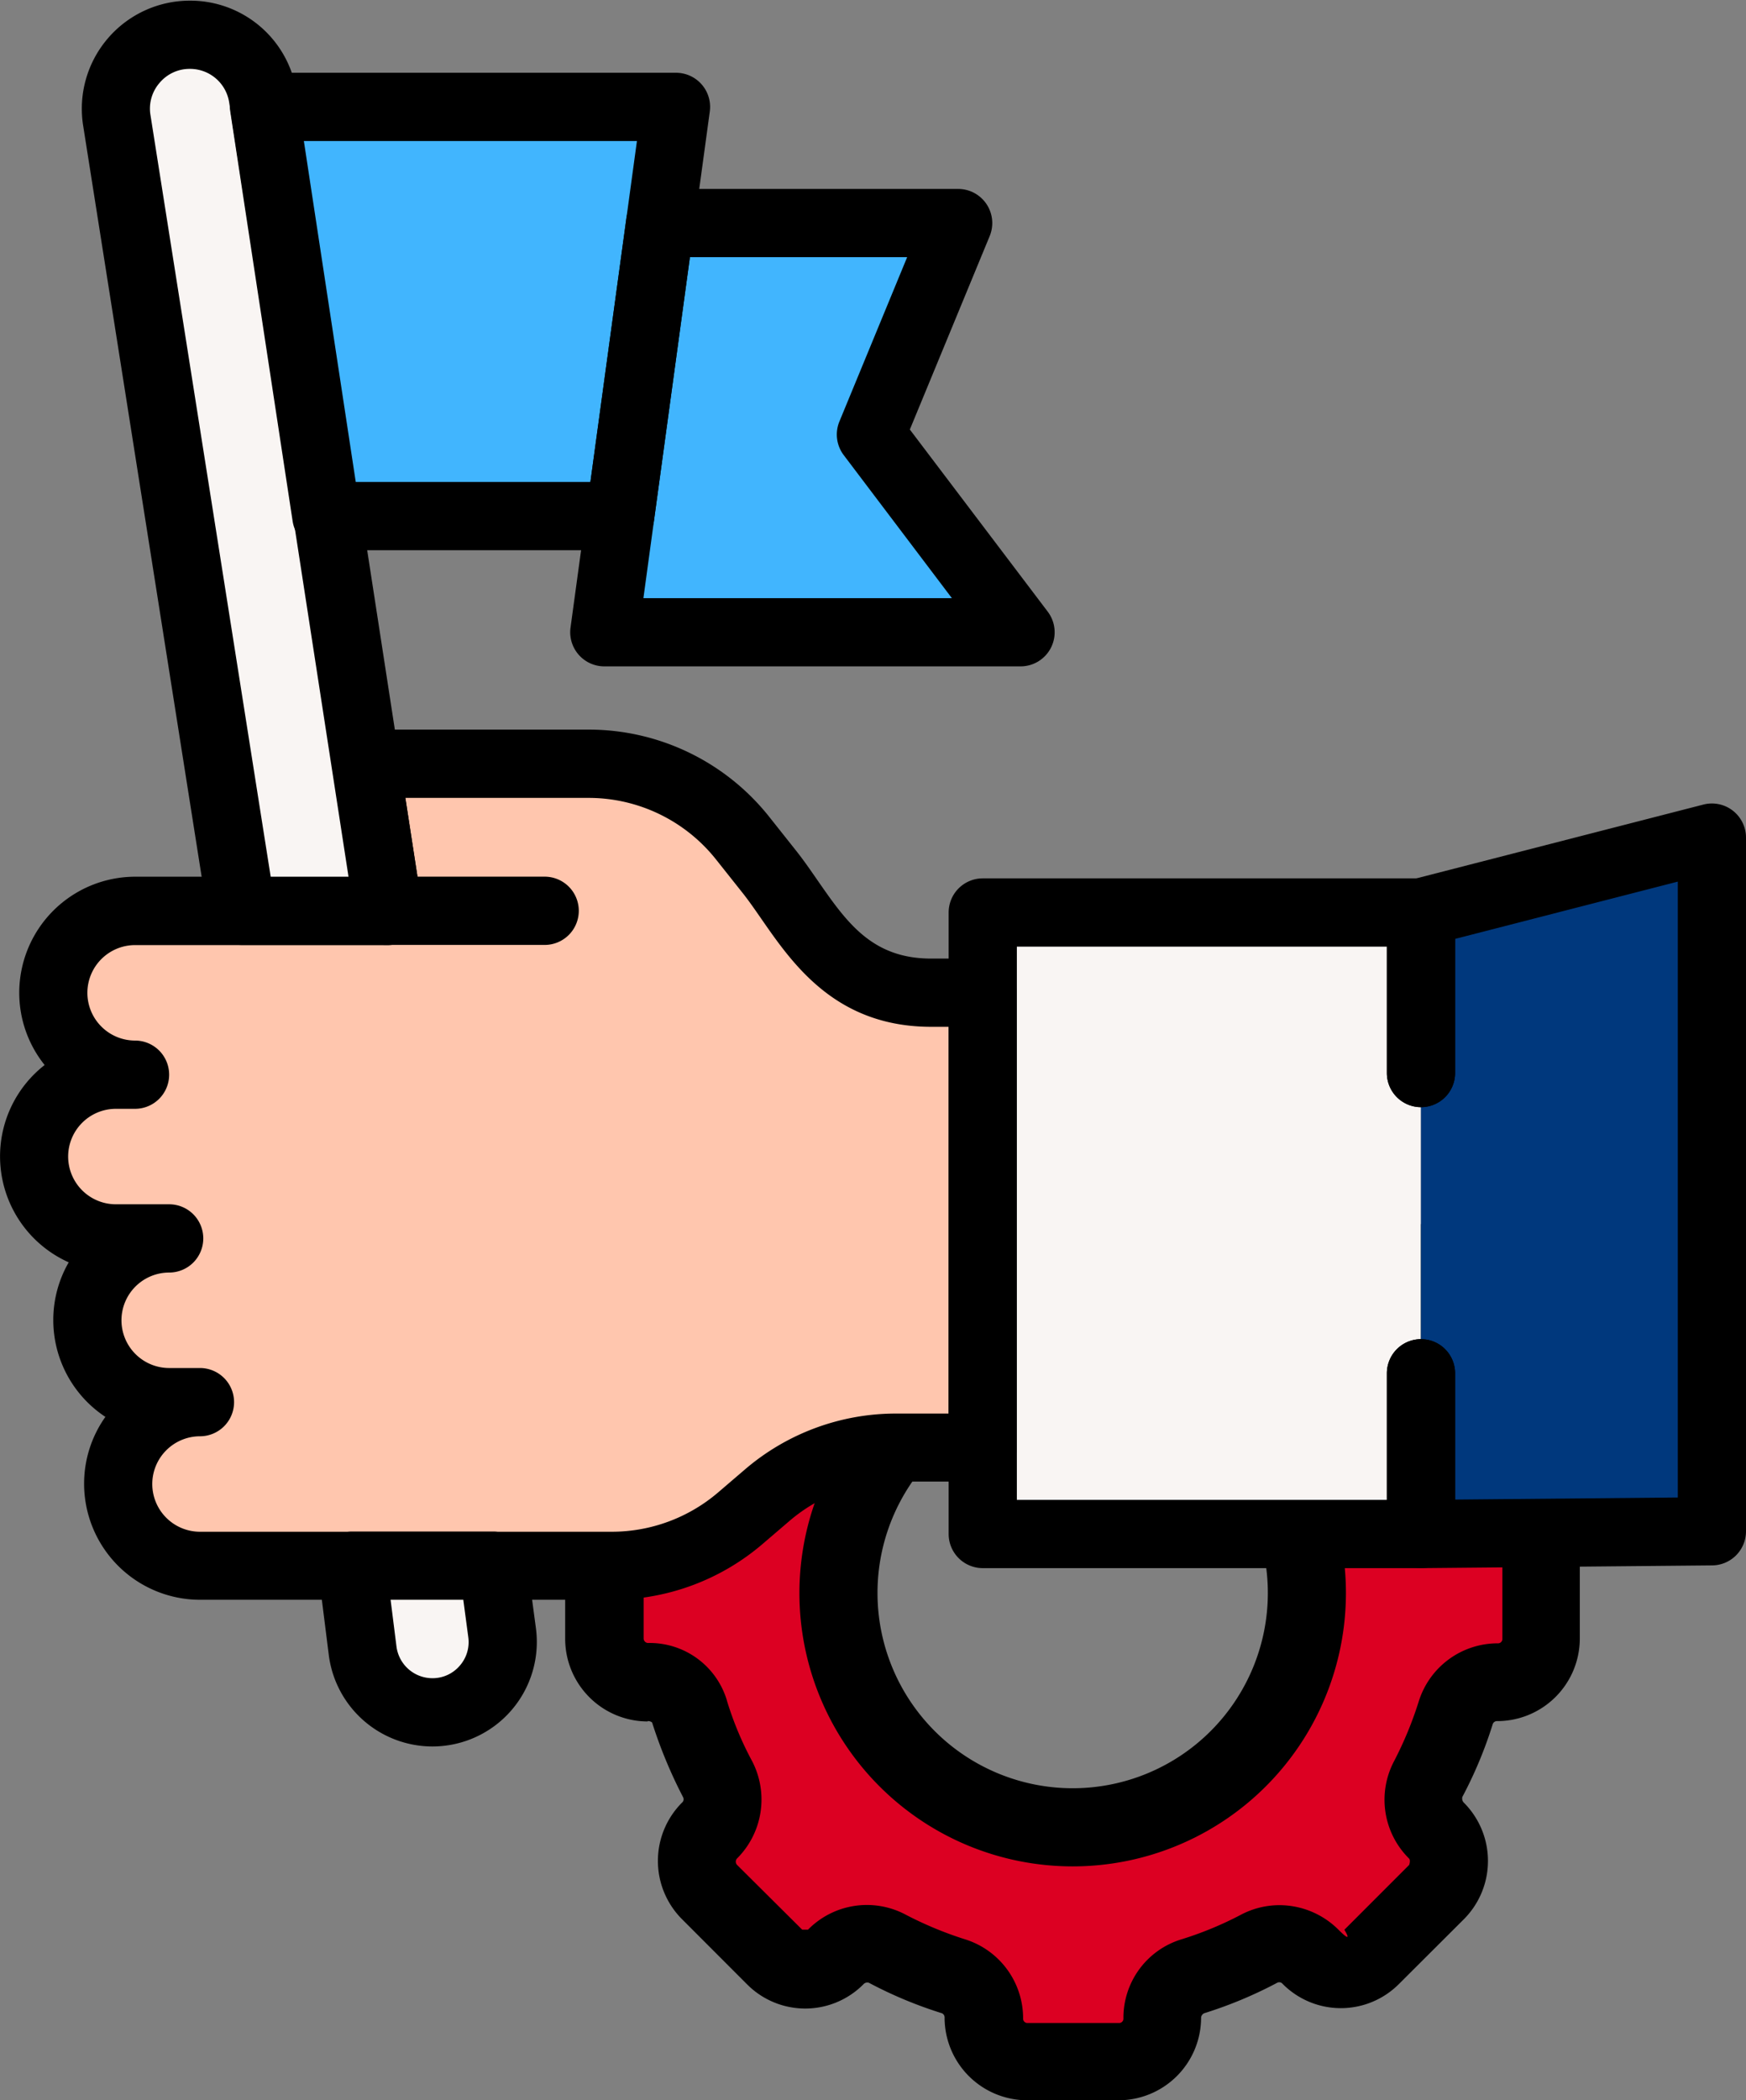
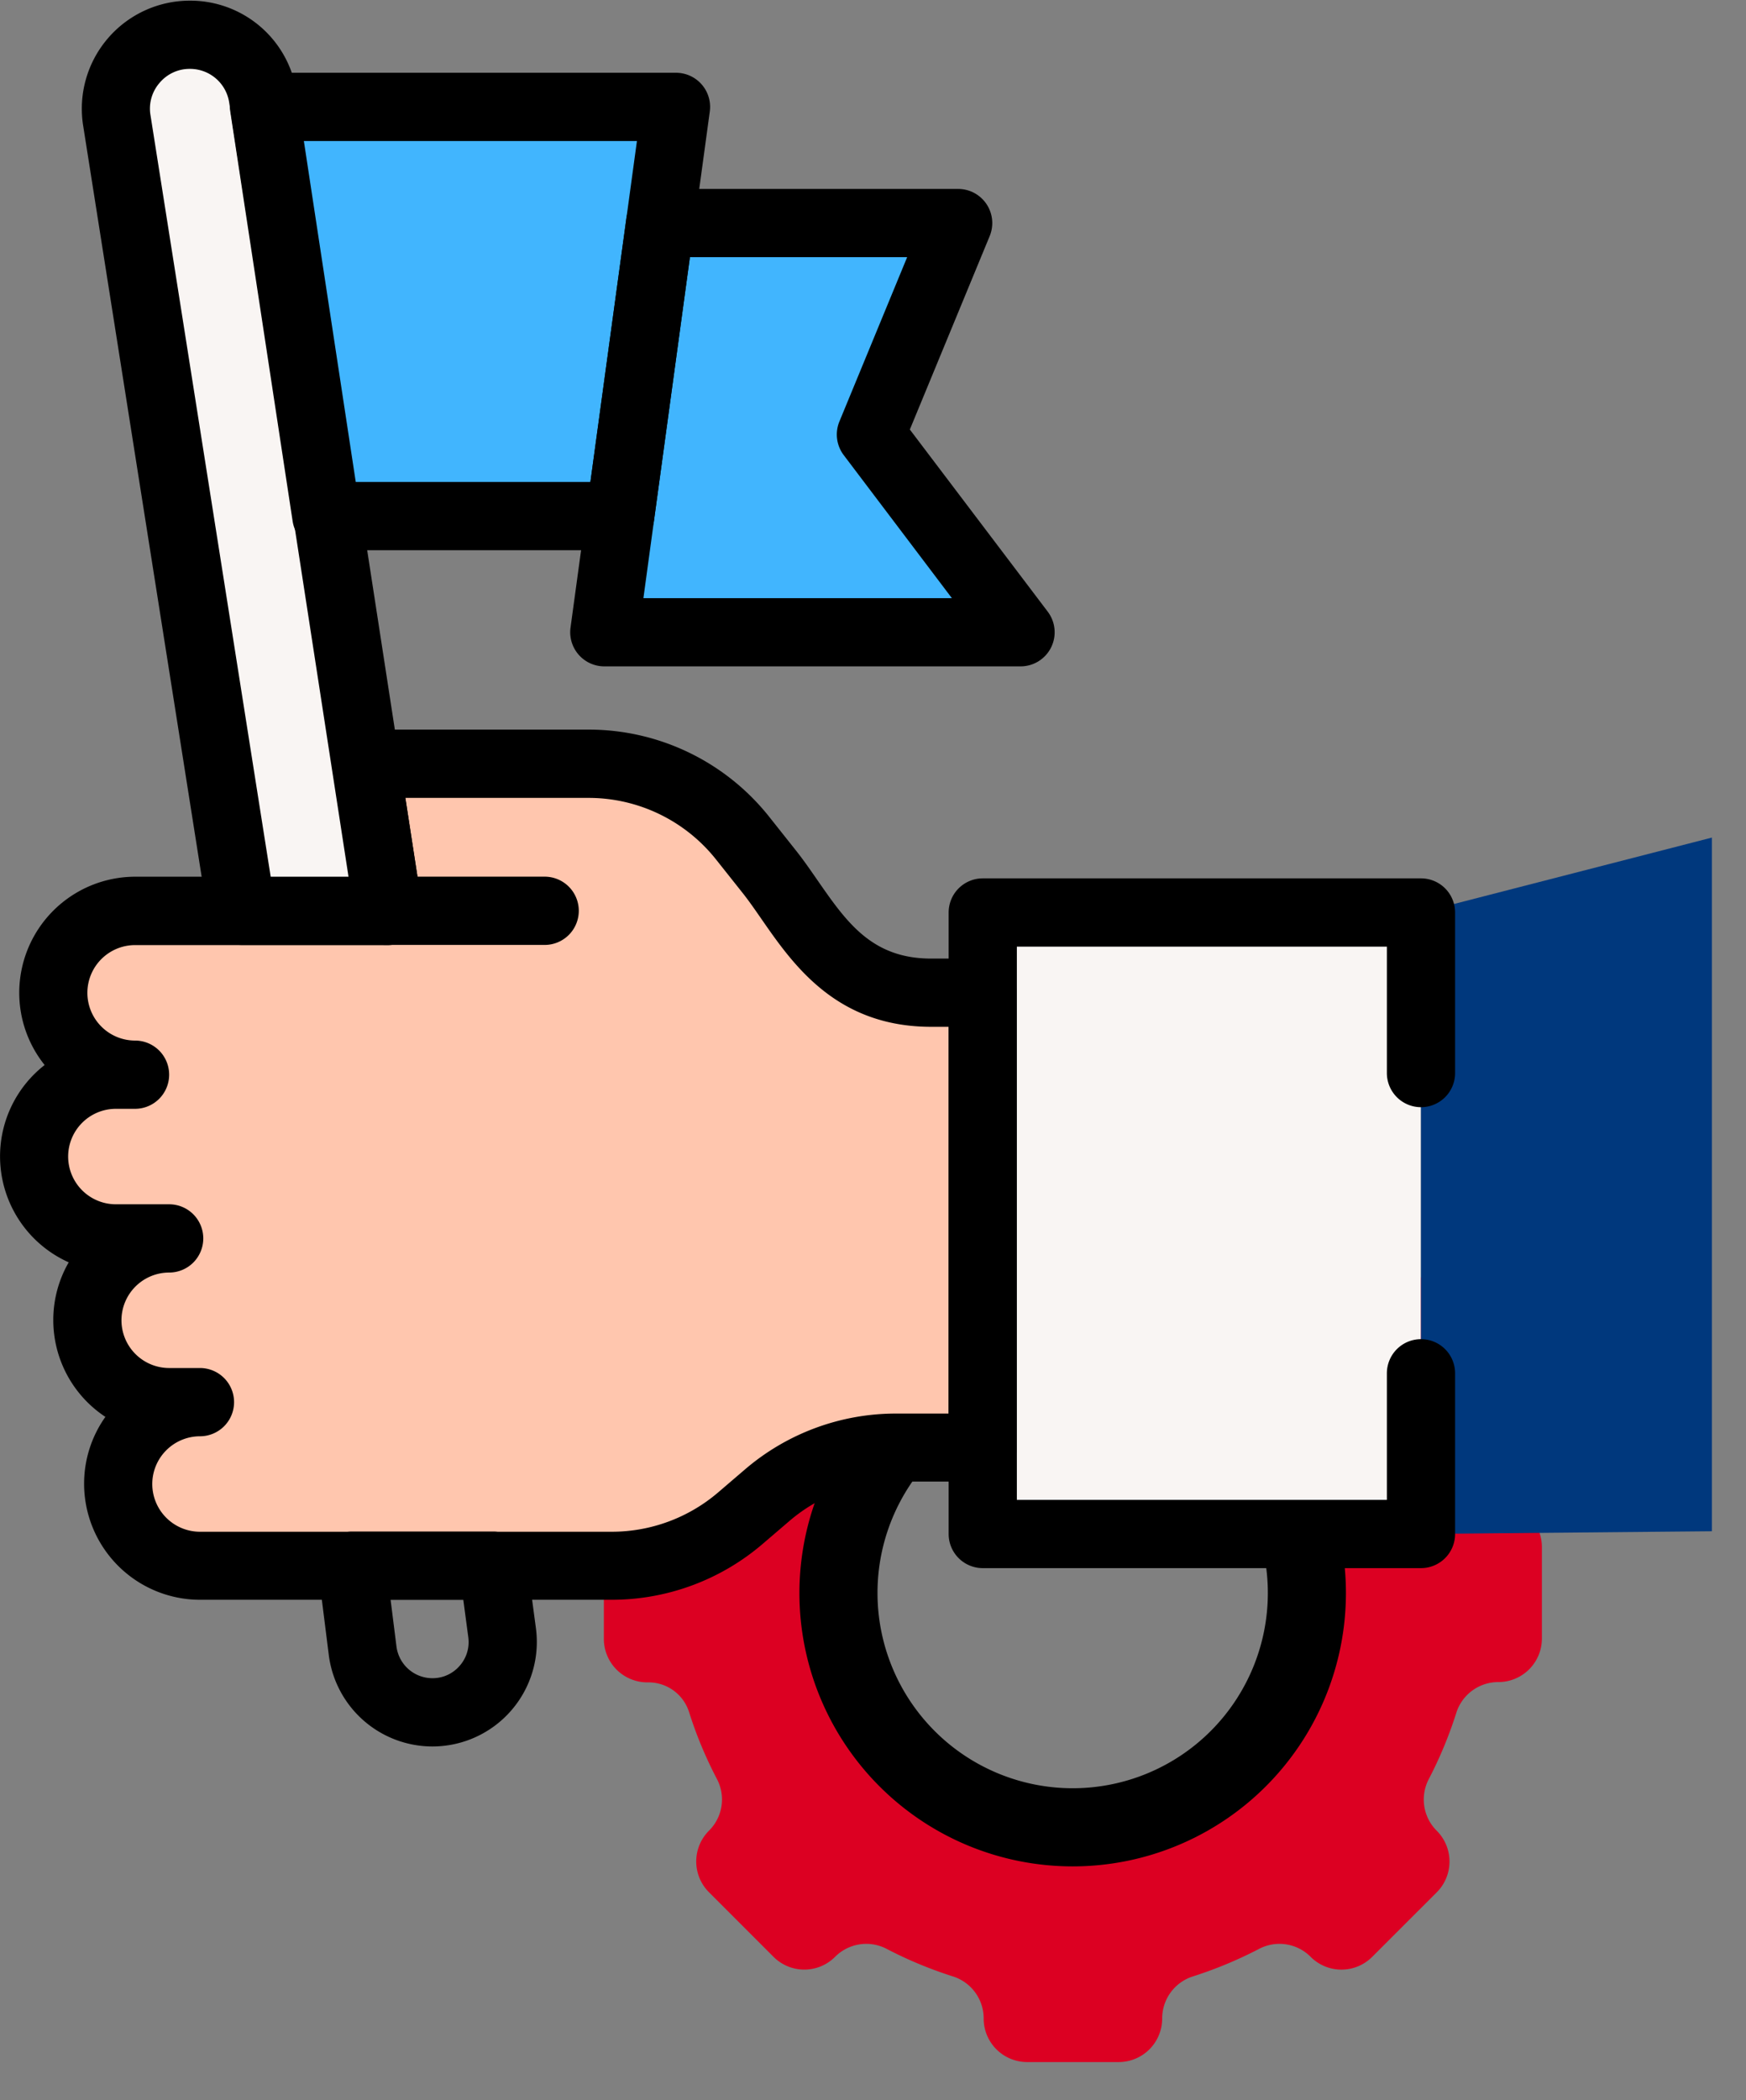
<svg xmlns="http://www.w3.org/2000/svg" width="76.273" height="91.695" viewBox="0 0 76.273 91.695">
  <rect x="0" y="0" width="76.273" height="91.695" fill="#808080" stroke="none" />
  <defs>
    <clipPath id="clip-path">
      <path id="path4295" d="M0-682.665H76.273v76.273H0Z" transform="translate(0 682.665)" />
    </clipPath>
  </defs>
  <g id="Group_37003" data-name="Group 37003" transform="translate(-1311.604 -2198.874)">
    <g id="simulation_1_" data-name="simulation (1)" transform="translate(1335.135 2232.297)">
      <path id="Path_21804" data-name="Path 21804" d="M38.89,36.572a1.925,1.925,0,0,0,1.842-1.33,18.128,18.128,0,0,1,1.211-2.916,1.922,1.922,0,0,0-.358-2.251,1.9,1.9,0,0,1,0-2.677l2.831-2.831a1.9,1.9,0,0,1,2.677,0,1.918,1.918,0,0,0,2.251.358,18.394,18.394,0,0,1,2.916-1.211,1.925,1.925,0,0,0,1.33-1.842,1.9,1.9,0,0,1,1.893-1.893h4.007a1.9,1.9,0,0,1,1.893,1.893v.034a1.859,1.859,0,0,0,1.279,1.79,17.931,17.931,0,0,1,2.95,1.228,1.922,1.922,0,0,0,2.251-.358,1.9,1.9,0,0,1,2.677,0L73.37,27.4a1.9,1.9,0,0,1,0,2.677,1.918,1.918,0,0,0-.358,2.251,18.394,18.394,0,0,1,1.211,2.916,1.925,1.925,0,0,0,1.842,1.33,1.9,1.9,0,0,1,1.893,1.893v4.007a1.9,1.9,0,0,1-1.893,1.893,1.925,1.925,0,0,0-1.842,1.33,18.128,18.128,0,0,1-1.211,2.916,1.922,1.922,0,0,0,.358,2.251,1.9,1.9,0,0,1,0,2.677L70.539,56.37a1.9,1.9,0,0,1-2.677,0,1.918,1.918,0,0,0-2.251-.358A18.394,18.394,0,0,1,62.7,57.222a1.925,1.925,0,0,0-1.33,1.842,1.9,1.9,0,0,1-1.893,1.893H55.465a1.9,1.9,0,0,1-1.893-1.893,1.925,1.925,0,0,0-1.33-1.842,18.128,18.128,0,0,1-2.916-1.211,1.922,1.922,0,0,0-2.251.358,1.9,1.9,0,0,1-2.677,0l-2.831-2.831a1.9,1.9,0,0,1,0-2.677,1.918,1.918,0,0,0,.358-2.251,17.931,17.931,0,0,1-1.228-2.95,1.859,1.859,0,0,0-1.79-1.279h-.034a1.9,1.9,0,0,1-1.893-1.893V38.482a1.9,1.9,0,0,1,1.893-1.893ZM57.46,50.708A10.231,10.231,0,1,0,47.228,40.477,10.24,10.24,0,0,0,57.46,50.708Z" transform="translate(-34.132 -4.356)" fill="#dc0022" />
-       <path id="Path_21808" data-name="Path 21808" d="M39.608,46.771a3.61,3.61,0,0,1-3.6-3.6V39.166a3.61,3.61,0,0,1,3.6-3.6.2.2,0,0,0,.2-.119,18.538,18.538,0,0,1,1.33-3.189A.262.262,0,0,0,41.075,32a3.6,3.6,0,0,1,0-5.082l2.831-2.831a3.582,3.582,0,0,1,5.082,0,.191.191,0,0,0,.239.051,18.538,18.538,0,0,1,3.189-1.33.23.23,0,0,0,.136-.2,3.61,3.61,0,0,1,3.6-3.6h4.007a3.617,3.617,0,0,1,3.6,3.632.17.17,0,0,0,.085.153,19.117,19.117,0,0,1,3.24,1.347.226.226,0,0,0,.239-.068,3.582,3.582,0,0,1,5.082,0l2.848,2.848a3.6,3.6,0,0,1,0,5.082.191.191,0,0,0-.051.239,18.537,18.537,0,0,1,1.33,3.189.217.217,0,0,0,.2.119,3.61,3.61,0,0,1,3.6,3.6v4.007a3.61,3.61,0,0,1-3.6,3.6.2.2,0,0,0-.2.119,18.537,18.537,0,0,1-1.33,3.189.262.262,0,0,0,.068.256,3.6,3.6,0,0,1,0,5.082L72.434,58.23a3.582,3.582,0,0,1-5.082,0,.191.191,0,0,0-.239-.051,18.538,18.538,0,0,1-3.189,1.33.23.23,0,0,0-.136.2,3.61,3.61,0,0,1-3.6,3.6H56.183a3.61,3.61,0,0,1-3.6-3.6.2.2,0,0,0-.119-.2,18.538,18.538,0,0,1-3.189-1.33.226.226,0,0,0-.239.068,3.582,3.582,0,0,1-5.082,0L41.109,55.4a3.6,3.6,0,0,1,0-5.082.191.191,0,0,0,.051-.239,20.619,20.619,0,0,1-1.347-3.24c0-.034-.085-.085-.2-.085Zm3.462-.921a14.392,14.392,0,0,0,1.108,2.66,3.634,3.634,0,0,1-.665,4.246.207.207,0,0,0,0,.273l2.848,2.831h.256a3.608,3.608,0,0,1,4.246-.665,16.087,16.087,0,0,0,2.626,1.091,3.613,3.613,0,0,1,2.524,3.462.189.189,0,0,0,.188.188h4.007a.189.189,0,0,0,.188-.188,3.577,3.577,0,0,1,2.524-3.462A15.255,15.255,0,0,0,65.545,55.2a3.612,3.612,0,0,1,1.671-.409,3.658,3.658,0,0,1,2.575,1.074c.7.7.256,0,.256,0l2.831-2.831s.068-.188,0-.273a3.608,3.608,0,0,1-.665-4.246A16.089,16.089,0,0,0,73.3,45.884a3.613,3.613,0,0,1,3.462-2.524.189.189,0,0,0,.188-.188V39.166a.189.189,0,0,0-.188-.188A3.577,3.577,0,0,1,73.3,36.455a16.739,16.739,0,0,0-1.091-2.626,3.634,3.634,0,0,1,.665-4.246.207.207,0,0,0,0-.273L70.03,26.479h-.256a3.608,3.608,0,0,1-4.246.665,16.52,16.52,0,0,0-2.66-1.108,3.558,3.558,0,0,1-2.49-3.462.189.189,0,0,0-.188-.188H56.183a.189.189,0,0,0-.188.188,3.577,3.577,0,0,1-2.524,3.462,15.255,15.255,0,0,0-2.626,1.091,3.608,3.608,0,0,1-4.246-.665c-1.143-1.143-.256,0-.256,0l-2.831,2.831s-.068.188,0,.273a3.608,3.608,0,0,1,.665,4.246,16.087,16.087,0,0,0-1.091,2.626,3.613,3.613,0,0,1-3.462,2.524.189.189,0,0,0-.188.188v4.007a.2.2,0,0,0,.222.188,3.52,3.52,0,0,1,3.41,2.49Z" transform="translate(-34.85 -5.04)" />
      <path id="Path_21809" data-name="Path 21809" d="M53.937,25A11.937,11.937,0,1,1,42,36.937,11.95,11.95,0,0,1,53.937,25Zm0,20.463a8.526,8.526,0,1,0-8.526-8.526A8.529,8.529,0,0,0,53.937,45.463Z" transform="translate(-30.609 -0.816)" />
    </g>
    <g id="g4281" transform="translate(1311.604 2881.539)">
      <g id="g4283" transform="translate(42.931 -642.829)">
        <path id="path4285" d="M-152.2-55.729v-7.01H-171.34V-35.6H-152.2V-55.729Z" transform="translate(171.34 62.739)" fill="#f9f5f3" />
      </g>
      <g id="g4287" transform="translate(62.075 -646.099)">
        <path id="path4289" d="M0-185.928v7.017l12.709-.119v-30.284L0-206.044v20.117Z" transform="translate(0 209.314)" fill="#00387d" />
      </g>
      <g id="g4291" transform="translate(0 -682.665)">
        <g id="g4293" clip-path="url(#clip-path)">
          <g id="g4299" transform="translate(1.49 33.342)">
            <path id="path4301" d="M-329.47-79.47h-2.253c-4.126,0-5.442-3.227-7.081-5.29l-1.144-1.441a8.639,8.639,0,0,0-6.764-3.265h-9.719l.989,6.422H-366.5a3.573,3.573,0,0,0-3.574,3.574A3.573,3.573,0,0,0-366.5-75.9h-.838a3.574,3.574,0,0,0-3.574,3.574,3.574,3.574,0,0,0,3.574,3.574h2.329a3.574,3.574,0,0,0-3.574,3.574,3.574,3.574,0,0,0,3.574,3.574h1.345a3.574,3.574,0,0,0-3.573,3.574,3.574,3.574,0,0,0,3.574,3.574h17.987a8.638,8.638,0,0,0,5.622-2.08l1.168-1a8.638,8.638,0,0,1,5.622-2.08h3.793Z" transform="translate(370.911 89.466)" fill="#ffc6ae" />
          </g>
          <g id="g4303" transform="translate(0 31.852)">
            <path id="path4305" d="M-368.274-102.8h9.719a10.075,10.075,0,0,1,7.93,3.828l1.144,1.441c.319.4.627.844.943,1.3,1.277,1.839,2.379,3.428,4.971,3.428h2.253a1.49,1.49,0,0,1,1.49,1.49v19.853a1.49,1.49,0,0,1-1.49,1.49h-3.793a7.153,7.153,0,0,0-4.653,1.721l-1.168,1a10.134,10.134,0,0,1-6.592,2.439h-17.987a5.069,5.069,0,0,1-5.063-5.063,5.036,5.036,0,0,1,.93-2.922,5.063,5.063,0,0,1-2.276-4.225,5.031,5.031,0,0,1,.674-2.522,5.071,5.071,0,0,1-3-4.625,5.057,5.057,0,0,1,1.948-3.989,5.039,5.039,0,0,1-1.109-3.158,5.069,5.069,0,0,1,5.063-5.063h9.321l-.725-4.706a1.49,1.49,0,0,1,.342-1.2A1.49,1.49,0,0,1-368.274-102.8ZM-342.8-89.824h-.763c-4.151,0-6.04-2.721-7.419-4.709-.278-.4-.548-.792-.829-1.145l-1.144-1.44a7.111,7.111,0,0,0-5.6-2.7h-7.982l.725,4.706a1.49,1.49,0,0,1-.342,1.2,1.49,1.49,0,0,1-1.131.52h-11.058a2.086,2.086,0,0,0-2.084,2.084,2.086,2.086,0,0,0,2.083,2.084,1.49,1.49,0,0,1,1.489,1.49,1.49,1.49,0,0,1-1.49,1.49h-.838a2.086,2.086,0,0,0-2.084,2.084,2.086,2.086,0,0,0,2.084,2.084h2.329a1.49,1.49,0,0,1,1.49,1.49,1.49,1.49,0,0,1-1.49,1.49,2.086,2.086,0,0,0-2.084,2.084,2.086,2.086,0,0,0,2.084,2.084h1.345a1.49,1.49,0,0,1,1.49,1.49,1.49,1.49,0,0,1-1.489,1.49,2.087,2.087,0,0,0-2.084,2.084,2.086,2.086,0,0,0,2.084,2.084h17.987a7.153,7.153,0,0,0,4.653-1.721l1.168-1a10.134,10.134,0,0,1,6.592-2.439h2.3Z" transform="translate(384.244 102.8)" />
          </g>
          <g id="g4307" transform="translate(5.062 1.517)">
            <path id="path4309" d="M-94.593-304.07l-5.477-35.509a3.229,3.229,0,0,0-3.191-2.737,3.229,3.229,0,0,0-3.19,3.732L-101-304.07Z" transform="translate(106.491 342.316)" fill="#f9f5f3" />
          </g>
          <g id="g4311" transform="translate(15.375 68.353)">
-             <path id="path4313" d="M-49.041,0l.391,2.927A3.072,3.072,0,0,1-51.695,6.4,3.071,3.071,0,0,1-54.743,3.71L-55.209,0Z" transform="translate(55.209)" fill="#f9f5f3" />
-           </g>
+             </g>
          <g id="g4315" transform="translate(3.573 0.028)">
            <path id="path4317" d="M-106.432-314.424h-6.409a1.49,1.49,0,0,1-1.471-1.257l-5.449-34.515a4.713,4.713,0,0,1,1.074-3.8,4.713,4.713,0,0,1,3.587-1.653,4.694,4.694,0,0,1,4.664,4l5.477,35.509a1.49,1.49,0,0,1-.341,1.2A1.49,1.49,0,0,1-106.432-314.424Zm-5.136-2.979h3.4l-5.212-33.793a1.73,1.73,0,0,0-1.719-1.475,1.714,1.714,0,0,0-1.322.609,1.714,1.714,0,0,0-.4,1.4Z" transform="translate(119.82 355.65)" />
          </g>
          <g id="g4319" transform="translate(13.885 66.863)">
            <path id="path4321" d="M-67.053-13.333h6.168a1.49,1.49,0,0,1,1.477,1.293l.391,2.927a4.562,4.562,0,0,1-1.091,3.607,4.562,4.562,0,0,1-3.431,1.556,4.568,4.568,0,0,1-4.527-4l-.466-3.707a1.49,1.49,0,0,1,.361-1.171A1.49,1.49,0,0,1-67.053-13.333Zm4.864,2.979h-3.176l.256,2.034a1.585,1.585,0,0,0,1.57,1.39,1.561,1.561,0,0,0,1.19-.54,1.561,1.561,0,0,0,.378-1.25Z" transform="translate(68.543 13.333)" />
          </g>
          <g id="g4323" transform="translate(11.541 4.667)">
            <path id="path4325" d="M0,0H17.991L15.552,17.865H2.721Z" fill="#41b5fe" />
          </g>
          <g id="g4327" transform="translate(26.4 9.737)">
            <path id="path4329" d="M-19.388,0H-6.37l-3.812,9.231,6.533,8.635H-21.827Z" transform="translate(21.827)" fill="#41b5fe" />
          </g>
          <g id="g4331" transform="translate(10.051 3.177)">
            <path id="path4333" d="M-11.844-13.333H6.147a1.49,1.49,0,0,1,1.122.51,1.49,1.49,0,0,1,.354,1.181L5.184,6.223A1.49,1.49,0,0,1,3.708,7.511H-9.123A1.49,1.49,0,0,1-10.6,6.246l-2.721-17.865a1.49,1.49,0,0,1,.343-1.2A1.49,1.49,0,0,1-11.844-13.333ZM4.44-10.354H-10.11L-7.843,4.532H2.408Z" transform="translate(13.333 13.333)" />
          </g>
          <g id="g4335" transform="translate(24.91 8.248)">
            <path id="path4337" d="M-31.232-13.333h13.018a1.49,1.49,0,0,1,1.238.661,1.49,1.49,0,0,1,.139,1.4l-3.487,8.443L-14.3,5.123a1.49,1.49,0,0,1,.146,1.562,1.49,1.49,0,0,1-1.334.826H-33.67A1.49,1.49,0,0,1-34.793,7a1.49,1.49,0,0,1-.354-1.181l2.439-17.865A1.49,1.49,0,0,1-31.232-13.333Zm10.791,2.979h-9.491L-31.963,4.532h13.475l-4.726-6.246A1.49,1.49,0,0,1-23.4-3.182Z" transform="translate(35.16 13.333)" />
          </g>
          <g id="g4339" transform="translate(15.355 38.274)">
            <path id="path4341" d="M-4.894-10.354h-6.95a1.49,1.49,0,0,1-1.49-1.49,1.49,1.49,0,0,1,1.49-1.49h6.95a1.49,1.49,0,0,1,1.49,1.49A1.49,1.49,0,0,1-4.894-10.354Z" transform="translate(13.333 13.333)" />
          </g>
          <g id="g4343" transform="translate(41.442 38.347)">
            <path id="path4345" d="M-164.04-45.959h-19.144a1.49,1.49,0,0,1-1.49-1.49V-74.582a1.49,1.49,0,0,1,1.49-1.49h19.144a1.49,1.49,0,0,1,1.49,1.49v7.01a1.49,1.49,0,0,1-1.49,1.49,1.49,1.49,0,0,1-1.49-1.49v-5.52h-16.164v24.154h16.164v-5.527a1.49,1.49,0,0,1,1.49-1.49,1.49,1.49,0,0,1,1.49,1.49v7.017A1.49,1.49,0,0,1-164.04-45.959Z" transform="translate(184.673 76.072)" />
          </g>
          <g id="g4347" transform="translate(62.075 53.403)">
-             <path id="path4349" transform="translate(0)" />
-           </g>
+             </g>
          <g id="g4351" transform="translate(60.585 35.077)">
-             <path id="path4353" d="M-11.844-189.265a1.49,1.49,0,0,1-1.048-.431,1.49,1.49,0,0,1-.441-1.058v-7.017a1.49,1.49,0,0,1,1.49-1.49,1.49,1.49,0,0,1,1.49,1.49v5.513l9.729-.091v-26.887l-9.729,2.5v5.855a1.49,1.49,0,0,1-1.49,1.49,1.49,1.49,0,0,1-1.49-1.49v-7.01a1.49,1.49,0,0,1,1.119-1.443L.494-222.6a1.49,1.49,0,0,1,1.284.265,1.49,1.49,0,0,1,.577,1.177v30.284a1.49,1.49,0,0,1-1.476,1.49l-12.709.119Z" transform="translate(13.333 222.648)" />
-           </g>
+             </g>
        </g>
      </g>
    </g>
  </g>
</svg>